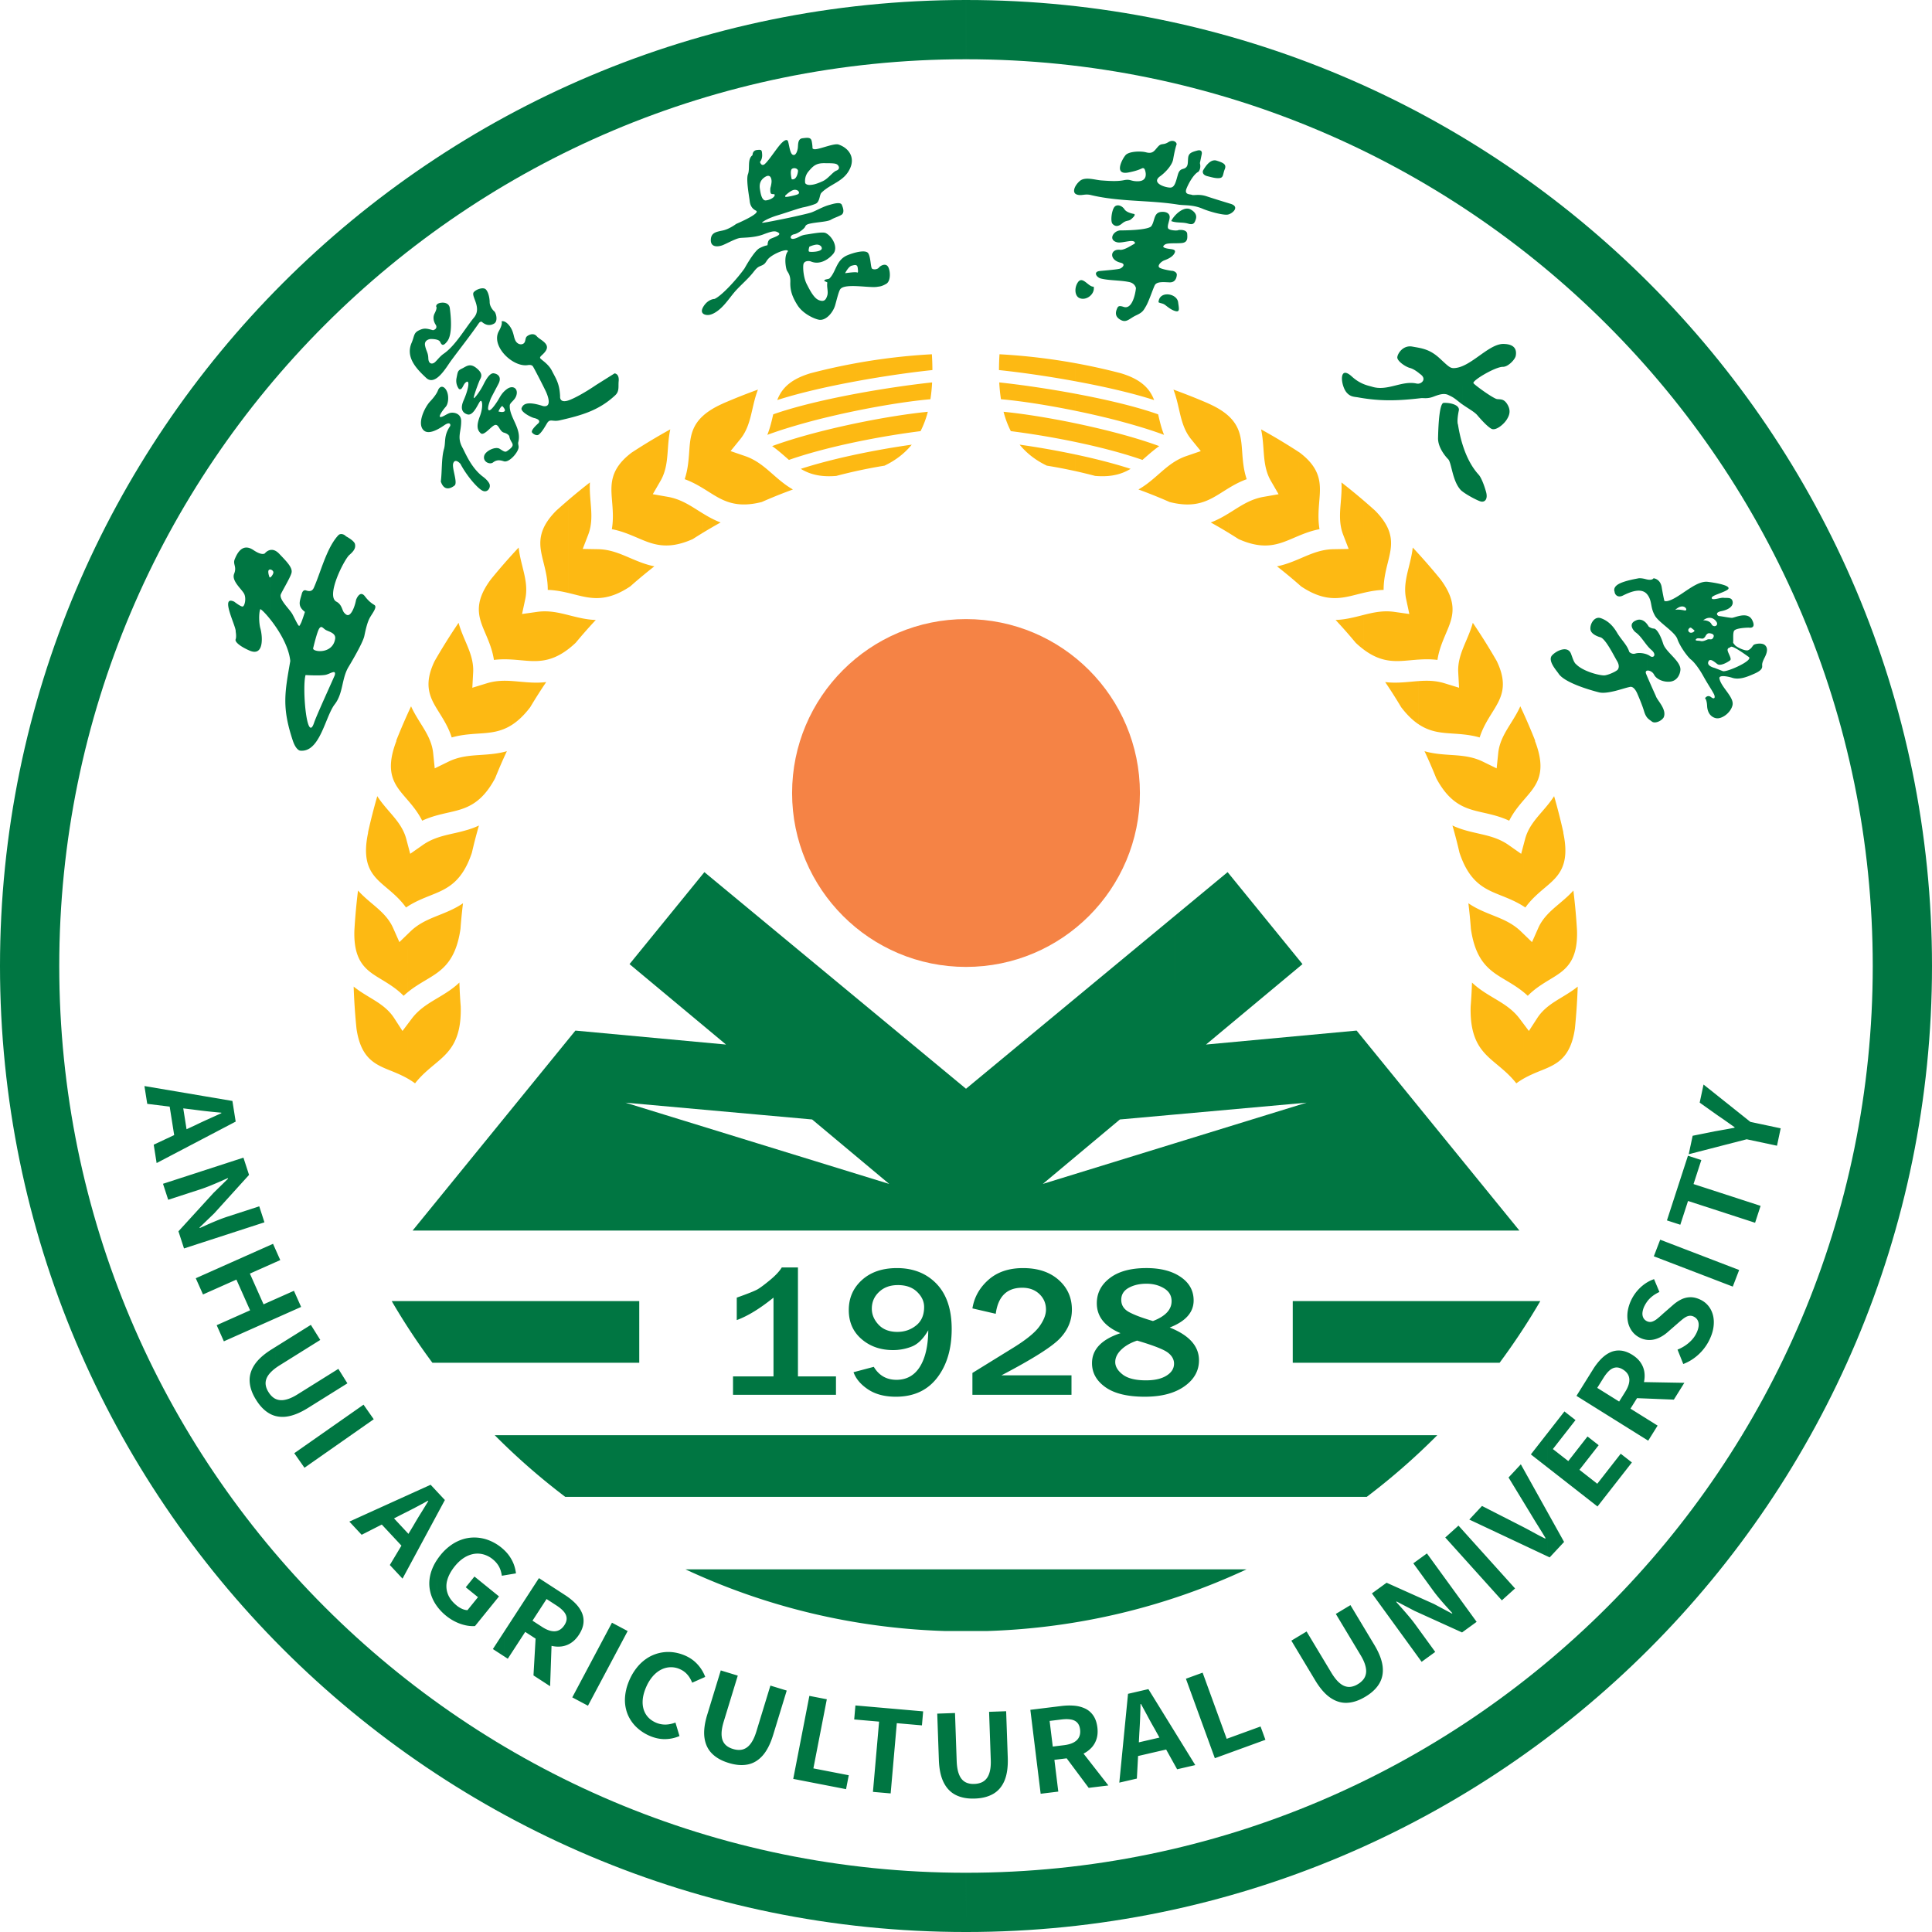
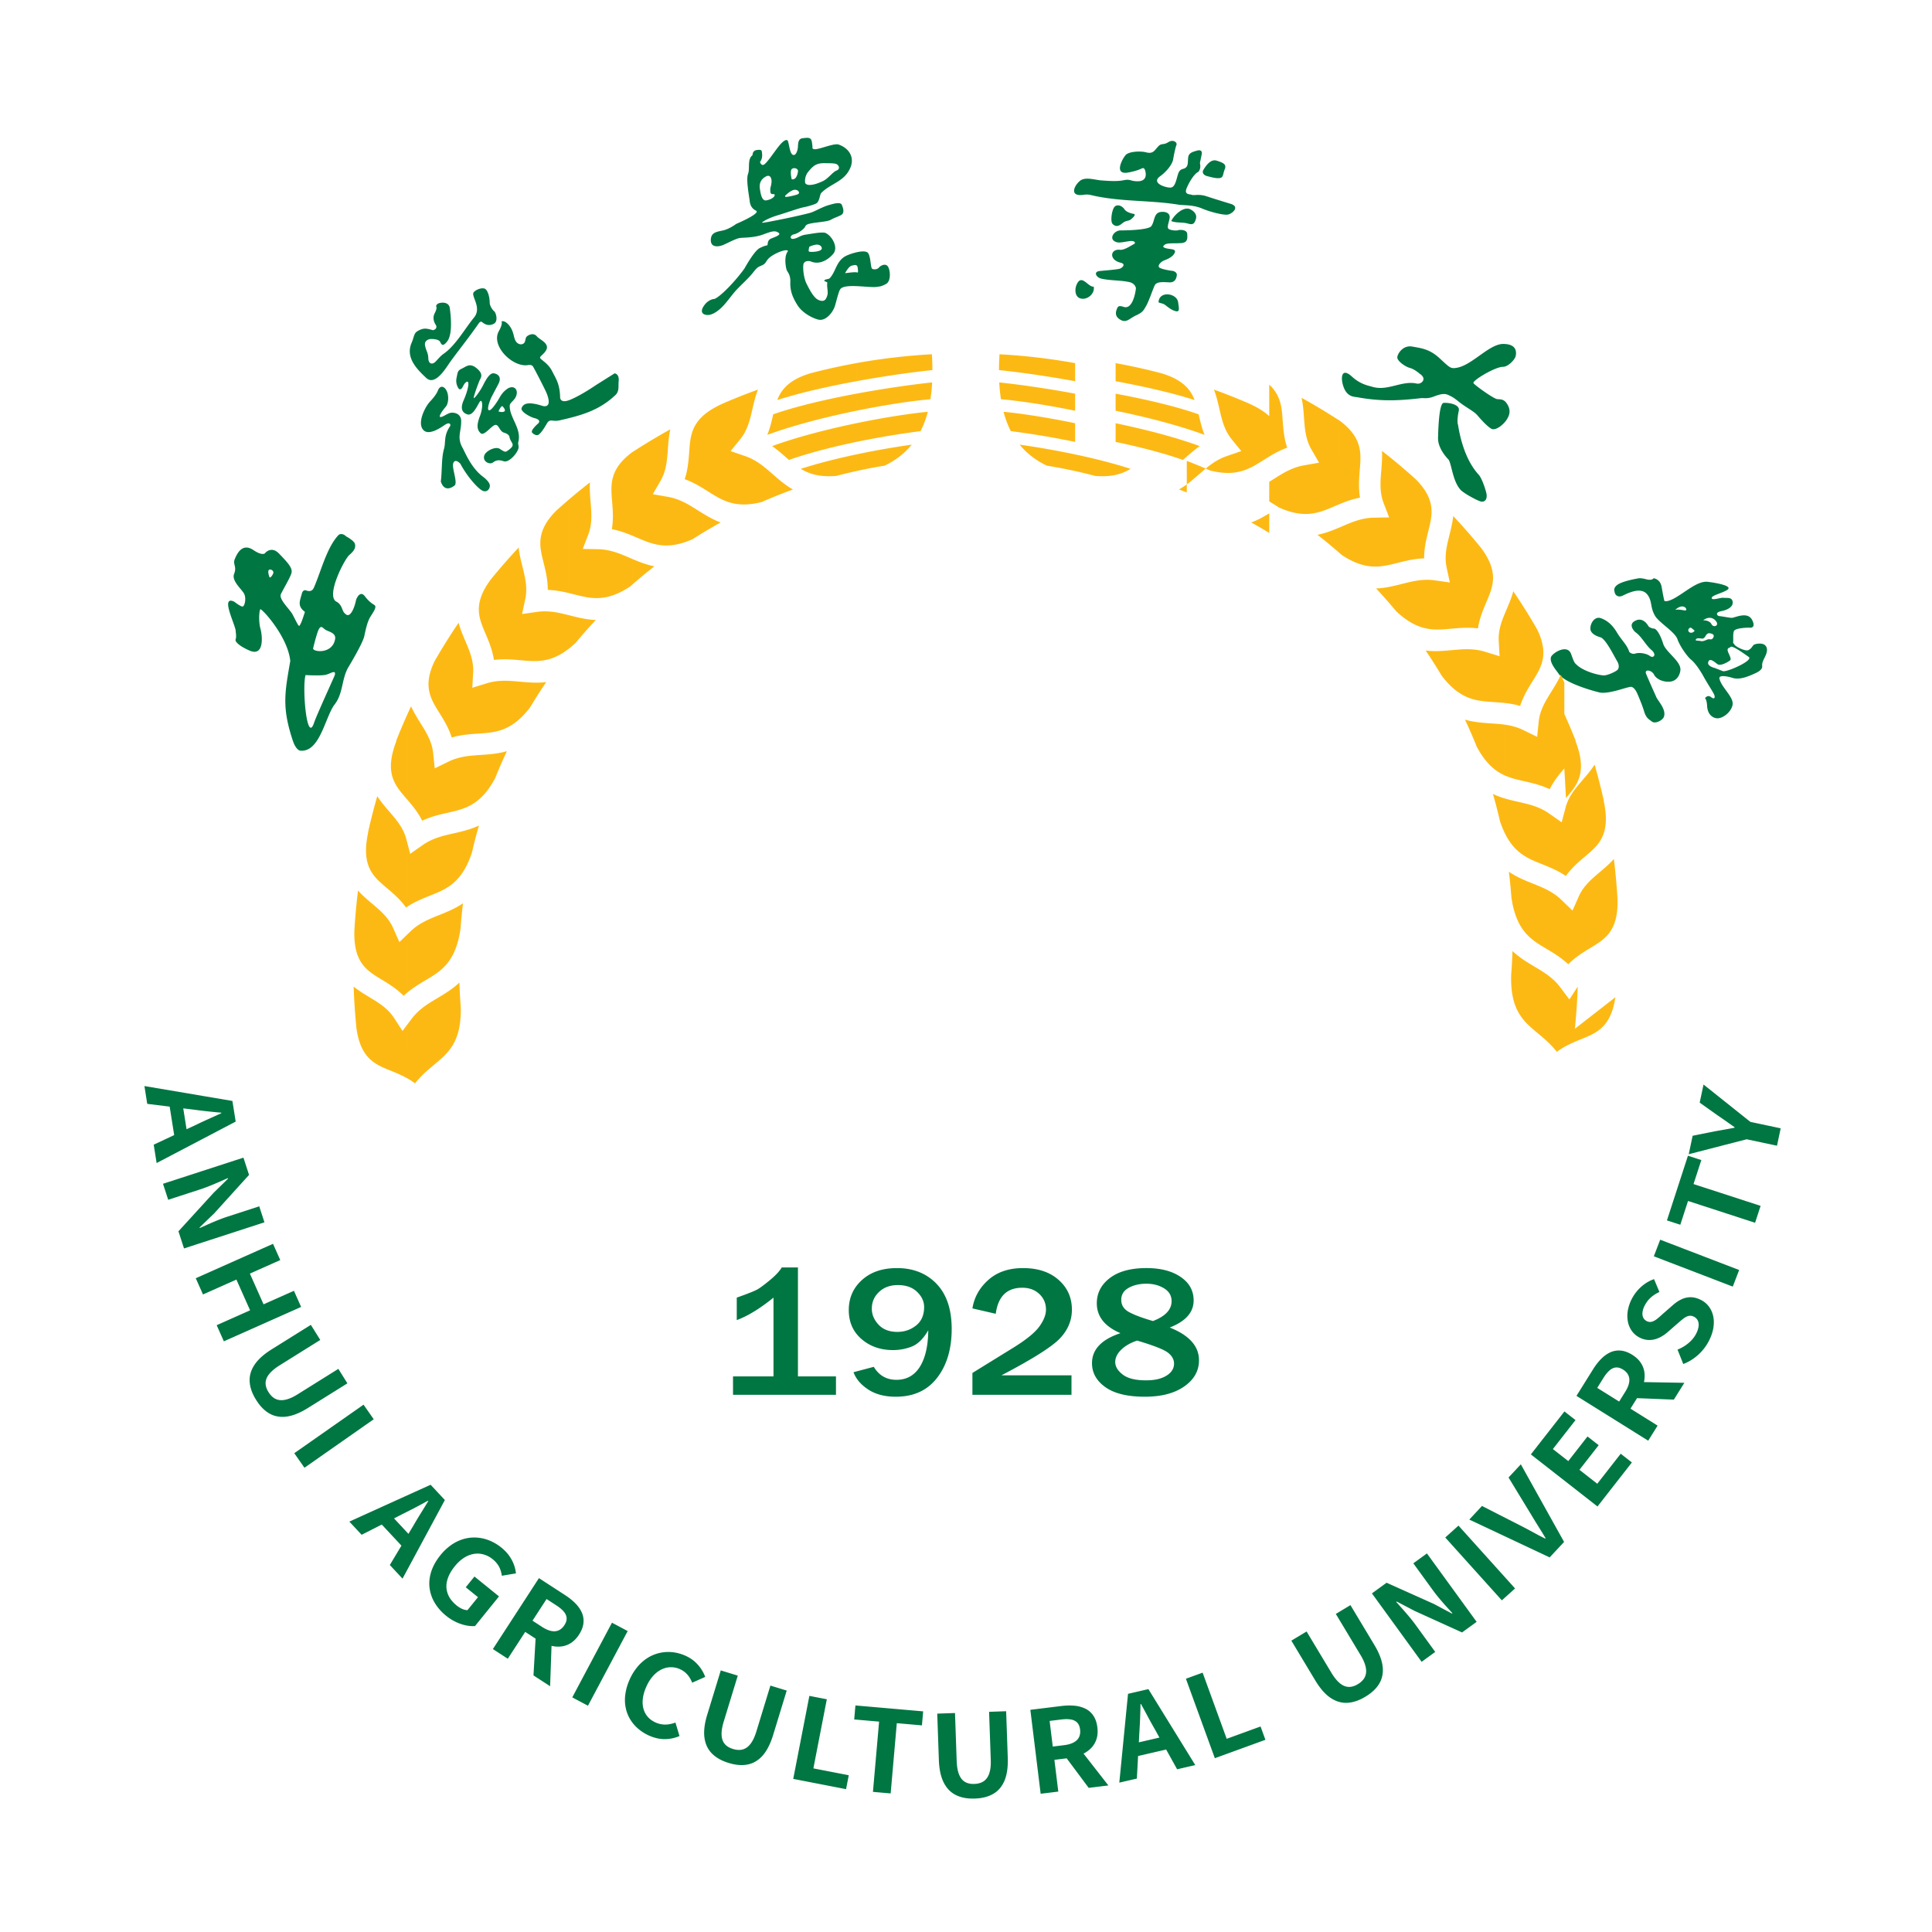
<svg xmlns="http://www.w3.org/2000/svg" viewBox="0 0 284.107 284.108">
-   <path fill="#007642" fill-rule="evenodd" d="M142.054 0c78.44 0 142.053 63.613 142.053 142.054s-63.613 142.054-142.053 142.054v-8.712c73.63 0 133.34-59.712 133.34-133.342S215.685 8.713 142.055 8.713zm0 284.108C63.611 284.108 0 220.494 0 142.054S63.612 0 142.053 0v8.713c-73.63 0-133.34 59.711-133.34 133.341s59.71 133.342 133.34 133.342z" />
-   <circle cx="142.054" cy="116.614" r="25.574" fill="#f58345" />
-   <path fill="#007642" fill-rule="evenodd" d="m199.493 151.55-22.147 2.054 14.19-11.828-11.012-13.526-7.785 6.447v29.2l19.392-1.746-19.392 5.975v12.828h50.69zm-26.755-16.853-30.684 25.408-30.685-25.408v29.2l8.056.724 11.336 9.48-19.392-5.975v12.828h61.37v-12.828l-19.392 5.975 11.336-9.48 8.056-.725zm-61.369 0-7.786-6.447-11.01 13.526 14.189 11.828-22.147-2.053-23.937 29.403h50.691v-12.828l-19.392-5.975 19.392 1.745zM226.508 191.326a98 98 0 0 1-5.985 9.07h-30.42v-9.07zm-132.503 9.07h-30.42a98 98 0 0 1-5.985-9.07h36.405zm117.35 10.656a98 98 0 0 1-10.376 9.07H83.129a98 98 0 0 1-10.376-9.07zm-28.05 19.727c-11.669 5.446-24.589 8.653-38.211 9.07h-6.08c-13.622-.417-26.543-3.624-38.21-9.07z" />
  <path fill="#007642" d="M168.585 205.391v-2.407q1.867-.011 2.954-.693c.742-.459 1.108-1.05 1.108-1.766q0-.928-.92-1.63-.73-.551-3.142-1.335v-3.59q.454.145.962.292c1.83-.703 2.739-1.675 2.739-2.919q0-1.222-1.113-1.894-1.12-.675-2.58-.675h-.008v-2.298q3.138 0 5.04 1.307 1.905 1.3 1.904 3.455.001 2.615-3.52 3.978 4.307 1.706 4.306 4.822c0 1.542-.717 2.822-2.15 3.831q-2.091 1.476-5.58 1.522m0-18.915v2.298q-1.514.002-2.608.606c-.726.404-1.093.99-1.093 1.761q0 1.2 1.187 1.827.924.492 2.514 1.001v3.591a54 54 0 0 0-1.367-.422q-1.452.483-2.334 1.336c-.588.569-.884 1.179-.884 1.821 0 .666.37 1.276 1.107 1.844q1.112.846 3.411.845h.067v2.407l-.225.002c-2.566 0-4.504-.473-5.814-1.41q-1.964-1.402-1.963-3.527 0-3.021 4.188-4.41c-2.319-.981-3.481-2.45-3.481-4.395q.001-2.258 1.923-3.716 1.915-1.46 5.365-1.46zm-36.536 18.912v-2.487q2.084-.093 3.224-1.918 1.2-1.925 1.231-5.363c-.712 1.234-1.518 2.032-2.403 2.386a7.4 7.4 0 0 1-2.052.494v-2.642q1.517-.023 2.665-.94c.787-.624 1.182-1.533 1.182-2.716 0-.813-.341-1.556-1.028-2.221q-1.025-.999-2.819-1.005v-2.499q3.507.053 5.681 2.32 2.219 2.32 2.22 6.635c0 2.927-.712 5.322-2.14 7.175q-2.062 2.676-5.76 2.782m25.517-3.143v2.863h-14.57v-3.211l6.057-3.74q2.818-1.748 3.792-3.097.97-1.35.969-2.478.002-1.361-.97-2.29c-.647-.614-1.487-.926-2.52-.926-2.26 0-3.555 1.28-3.897 3.831l-3.43-.793c.261-1.63 1.037-3.024 2.338-4.185q1.948-1.741 5.107-1.743c2.18 0 3.926.578 5.226 1.73q1.958 1.728 1.958 4.386.001 2.352-1.74 4.202-1.736 1.852-8.618 5.451zm-34.634 2.863h-15.14v-2.702h5.953V190.82c-1.977 1.6-3.777 2.707-5.403 3.303v-3.303q2.477-.876 3.1-1.244.621-.373 1.829-1.372 1.202-1.003 1.69-1.821h2.379v16.022h5.592zm9.117-18.63v2.498h-.02q-1.698 0-2.758 1.005-1.068.998-1.068 2.464 0 1.294.994 2.354.993 1.06 2.773 1.06l.08-.001v2.642a8 8 0 0 1-.718.033c-1.844 0-3.391-.537-4.642-1.62q-1.875-1.617-1.874-4.266c0-1.776.643-3.244 1.933-4.414q1.934-1.756 5.137-1.757zm0 16.423v2.488q-.147.004-.296.004c-1.662 0-3.031-.363-4.104-1.079q-1.617-1.074-2.136-2.528l2.981-.789q1.144 1.908 3.333 1.909.113 0 .222-.005M49.756 78.706c-1.23 1.307-2.027 3.529-2.746 5.509v8.123c.302-.353.505.077.911.306.432.242 1.495.447 1.365 1.29-.22 1.416-1.402 1.832-2.276 1.817v3.563c.463-.014.874-.051 1.067-.134.576-.175 1.367-.733 1.154.1-.036.135-1.319 2.933-2.22 5v3.96c.854-1.598 1.435-3.665 2.21-4.665 1.25-1.614 1-3.671 1.975-5.406 0 0 2.147-3.524 2.381-4.65s.456-2.05.822-2.703c.364-.648 1.102-1.532.669-1.839-.181-.126-.739-.4-1.408-1.288-.757-.995-1.297.515-1.297.515s-.185 1.08-.642 1.797c-.456.709-.793.458-1.11.103-.317-.347-.313-1.193-1.137-1.625-1.611-.835 1.17-6.246 1.9-6.87.766-.652.933-1.086.827-1.6-.112-.516-1.319-1.14-1.319-1.14-.314-.348-.846-.457-1.126-.163m-2.746 5.509c-.293.807-.573 1.574-.863 2.222-.224.498-.608.572-1.133.39-.522-.183-.647.546-.647.546-.306 1.103-.641 1.754.473 2.61 0 0-.445 1.401-.592 1.663-.145.258-.198.521-.366.308-.169-.206-.657-1.227-.884-1.635-.39-.712-1.862-2.045-1.733-2.828.044-.286 1.41-2.49 1.6-3.239.194-.747-.633-1.595-1.82-2.831-.459-.479-.875-.594-1.215-.556v2.9c.198.054.39.243.37.436-.017.192-.21.504-.37.645v6.34c1.183 1.511 2.64 3.86 2.856 6.015-.81 4.653-1.256 6.818.372 11.71.47 1.405 1.055 1.471 1.055 1.471 1.319.155 2.2-.837 2.897-2.142v-3.96c-.391.898-.711 1.658-.825 2.002-1.081 3.252-1.778-5.282-1.252-7.012 0 0 1.144.07 2.077.044V95.75c-.575-.009-1.017-.204-.96-.423 0 0 .565-2.415.898-2.908a1 1 0 0 1 .062-.082zm-7.18-3.35c-.538.06-.88.506-.88.506s-.375.4-1.676-.475c-1.69-1.143-2.458.61-2.762 1.353-.302.744.348 1.054-.083 2.128-.428 1.07 1.195 2.312 1.496 2.994.304.68.052 1.735-.22 1.817-.27.076-1.26-.707-1.26-.707-2.198-1.038.354 3.748.212 4.396 0 0 .141.763-.006 1.133-.155.374.66 1.057 2.034 1.656 2.184.959 1.923-2.14 1.602-3.263-.208-.744-.248-2.192-.022-2.802.045-.117.738.53 1.565 1.586v-6.341c-.083.073-.158.1-.194.036s-.32-.858-.1-1.062c.077-.073.186-.084.294-.055zM129.243 39.353c-.226.283-.774.318-.997.161-.228-.159-.184-1.653-.566-2.266-.302-.484-1.546-.24-2.456.058v1.771l.015-.004c.475-.123.832-.232.895.337.038.344.107.768-.113.654-.096-.05-.44-.036-.797-.003v2.006c1.347-.024 3.09.246 3.813.107.249-.048.545-.01 1.282-.432.742-.422.609-2.054.241-2.565-.371-.506-1.085-.113-1.317.176m-4.019-15.261c.063-.323.06-.63 0-.917zm0 13.214a8 8 0 0 0-.622.232c-1.652.704-1.62 2.353-2.587 3.372-.116.127-.328.111-.659.212-.072.024-.15.172-.15.172-.086.02.471.19.458.268-.12.652.18 1.334-.02 1.927-.19.595-.441.937-1.207.655a1.6 1.6 0 0 1-.555-.383v3.096c.294.11.534.17.67.177 1.07.055 1.993-1.237 2.249-2.106.193-.648.507-2.017.753-2.385.239-.35.888-.462 1.67-.476v-2.006c-.464.042-.95.115-.95.115s.48-.962.95-1.099zm-5.342 1.309V37.01c.453-.055.914-.187.962-.441.042-.224-.158-.524-.582-.59a1.2 1.2 0 0 0-.38.019v-1.711c.669-.093 1.316-.145 1.557-.007.91.438 1.898 2.11 1.076 3.065-.614.725-1.6 1.374-2.633 1.27m0-5.863c.898-.125 1.906-.202 2.307-.44.492-.29.927-.389 1.493-.688.57-.298.298-1.078.097-1.526-.21-.449-1.328-.103-1.706.006-.794.198-1.553.603-2.191.898zm0-2.764v-2.92c.32-.09.678-.231 1.104-.425.803-.365 1.463-1.346 2-1.55.536-.201.443-.602.182-.852-.26-.25-.789-.235-1.974-.245-.575-.004-.975.094-1.312.287v-2.338q.041 0 .088-.006c.831-.092 2.738-.899 3.35-.684.987.343 1.718 1.032 1.904 1.92v.917q-.052.27-.168.553c-.864 2.082-2.881 2.312-4.272 3.713-.259.27-.222 1.148-.695 1.519a.9.9 0 0 1-.207.111m0 13.773c-.506-.51-.925-1.356-1.248-1.982-.432-.838-.58-2.182-.5-2.847.088-.66.908-.57 1.1-.485q.326.136.648.168V37.01c-.422.05-.838.033-.91-.016-.154-.098.05-.72.05-.72s.452-.202.86-.276v-1.711c-.5.07-1.01.161-1.373.212-.83.118-1.04.438-1.687.596v9q.19.374.457.794c.643 1.01 1.818 1.672 2.603 1.968zm-3.06-9.318V31.85c1.012-.224 1.944-.444 2.347-.562.214-.063.453-.165.713-.286v1.75c-.195.027-.385.056-.562.09-1.002.187-.796.397-1.028.658-.22.253-.872.795-1.47.943m0-3.574c.573-.185 1.054-.332 1.348-.388.527-.1 1.323-.328 1.712-.493v-2.92a3.2 3.2 0 0 1-.797.13c-.53.015-.676-.27-.676-.27s-.197-.915.484-1.716c.346-.413.632-.724.989-.93v-2.336c-.336.013-.4-.138-.4-.138s.01-.418-.114-1.03c-.119-.617-.611-.539-1.359-.447-.747.089-.62 1.006-.693 1.484-.061.375-.225.863-.494.96v1.956c.297.004.539.203.528.41-.01.22-.135.94-.528 1.165v1.608l.045-.003c.58-.018.846.508.425.672a5 5 0 0 1-.47.142zm0 4.226-.05.012c-.689.155-.634-.527-.02-.648l.07-.016V31.85a100 100 0 0 1-2.22.465c-.715.14-1.336.264-1.785.345v1.605c.913-.317 1.25-.315 1.657-.046.482.32-.53.628-1.103.875-.574.246-.449.91-.522.965a.1.1 0 0 1-.032.014v2.184q.055-.077.125-.16c.652-.76 2.843-1.648 2.934-1.161-.648.748-.305 2.464-.192 2.765.109.303.572.668.536 1.747-.032.86.097 1.652.602 2.647zm-4.005-2.842V29.44c.567-.117 1.148-.473 1.1-.804-.026-.18-.485.02-.586-.249-.099-.268-.042-.757-.042-.757s.11-.328.164-.799c.043-.385-.066-1.107-.636-.954v-2.125c.73-.853 1.655-2.327 2.252-2.843 0 0 .663-.645.824-.091.17.561.275 1.748.686 1.94q.134.06.243.017v1.954a.7.7 0 0 0-.32.076c-.416.209-.08 1.55-.08 1.55.157.038.29.014.4-.05v1.608c-.573.059-1.364.872-1.364.872l.015.136c.012.103.782-.047 1.35-.197v2.144c-.74.238-1.632.54-2.47.793-.661.2-1.168.41-1.536.59m0 .407c-.514.092-.804.128-.754.067.049-.063.29-.246.754-.474V29.44a2 2 0 0 1-.186.03c-.62.068-.793-1.074-.887-1.69-.09-.616-.004-1.299.804-1.783q.15-.088.27-.12v-2.125q-.171.2-.325.347c-.526.477-.736-.282-.736-.282.415-.493.311-1.187.311-1.187-.039-.596-.1-.643-.769-.569-.672.075-.638.764-.638.764-.802.568-.347 1.948-.668 2.782-.304.79.167 3.198.253 3.97.086.78.476 1.181.912 1.393.814.388-2.83 1.925-2.917 1.97 0 0-.966.736-1.91.944-.943.211-1.797.276-1.803 1.435-.001 1.157 1.207.96 1.804.71.6-.25 1.907-.97 2.5-1.035.594-.066 2.117-.025 3.445-.533q.3-.114.54-.197zm0 3.413v2.184c-.214.3-.292.54-.715.743-.495.237-.66.176-1.3 1.007-.729.94-1.69 1.752-2.507 2.63-.871.943-1.523 2.05-2.515 2.881-.358.302-.892.672-1.43.78-.533.114-1.598-.088-.913-1.21.69-1.124 1.632-1.125 1.632-1.125 1.023-.432 3.263-2.865 4.415-4.49 0 0 1.415-2.59 2.233-2.992.725-.362.997-.374 1.1-.408M180.899 29.953s-1.25-.38-2.367-.732v2.034c.804.214 1.597.358 1.98.307.689-.092 1.931-1.184.387-1.61m-2.367-3.812v-2.56a.95.95 0 0 1 .375.043c.946.3 1.495.521 1.202 1.252-.3.729-.176 1.22-.729 1.306-.262.04-.554.014-.848-.04m0 3.08c-.4-.126-.782-.25-1.083-.35-1.141-.383-1.878-.096-2.16-.213-.28-.121-1.19.012-.802-.945.384-.957 1.138-2.166 1.722-2.438 0 0 .462-.391.24-1.29l.27-1.316s.182-.757-.673-.524c-.85.23-1.26.396-1.327 1.08-.065.69.017 1.144-.37 1.44a.9.9 0 0 1-.28.14v5.356c.76.041 1.665.078 2.698.5.456.2 1.114.42 1.765.593zm0-5.64v2.56c-.326-.06-.655-.153-.952-.224-.936-.225-.67-.84-.67-.84.326-.575.91-1.434 1.622-1.496m-4.463 12.101v-1.815c.263.072.49.223.513.515.044.602.054 1.122-.513 1.3m0-2.919v-1.991c.342-.125.685-.143.986.017.837.442.947 1 .787 1.47-.162.47-.285.878-1.119.628a3.6 3.6 0 0 0-.654-.124m0-7.959c-.313.103-.641.13-.862.892-.289.995-.452 1.879-1.104 1.889a2 2 0 0 1-.241-.014v2.327q.694.081 1.384.19c.251.041.526.058.823.073zm-2.207-.099c.33-.42.592-.878.66-1.302.156-.935.374-1.84.488-2.119.114-.274-.39-.838-1.148-.411zm2.207 6.067v1.991c-.623-.065-1.235-.02-1.835-.253.263-.587 1.047-1.45 1.835-1.738m0 3.095v1.815q-.119.038-.274.055c-.593.062-1.384.015-1.933.071v-2.136l.008.005c.375.236 1.246.251 1.358.18.067-.04.486-.087.841.01m-2.207 11.376V43.3c.658.08 1.302.506 1.385 1.15.12.913.295 1.488-.41 1.295-.364-.1-.696-.303-.975-.502m0-3.726v-1.764c.288.051.51.08.534.075.055-.01.695.146.658.6-.033.449-.234 1.126-1.066 1.094zm0-3.515v-1.417c.54.078 1.086.092.888.571-.153.373-.506.645-.888.846m0-5.338v-1.179c.088.111.14.25.145.412.004.215-.072.493-.145.767m0-5.093c-.873-.105-2.514-.757-1.259-1.654.374-.265.865-.71 1.259-1.212v-3.832l-.054.031c-.786.49-.979.081-1.496.635-.523.553-.732 1.14-1.762.864a3.6 3.6 0 0 0-.67-.102v2.48c.186-.084.232-.09.405.037.119.17.56 1.41-.405 1.75v3.009c1.331.082 2.66.167 3.982.321zm0 3.914v1.18c-.116.432-.225.855 0 1.007v2.136c-.236.024-.427.068-.54.146-.378.26-.38.428.232.574q.15.035.308.057v1.417a5 5 0 0 1-.614.27c-.557.202-1.15.86-.703 1.11.27.156.872.291 1.317.37v1.765c-.814-.035-1.782-.128-2.058.448-.29.607-.836 2.271-1.256 3.013-.25.44-.395.695-.668.922V33.707c.644-.088 1.19-.219 1.394-.412.574-.73.332-1.985 1.43-2.126.513-.063.943.049 1.158.316m0 11.815c-.72-.087-1.457.24-1.496 1.15.254.156.55.132.869.327.15.095.365.28.627.466zm-3.982-20.999c-.863-.06-1.977.08-2.356.504a3.5 3.5 0 0 0-.377.554v2.016c.19.053.448.055.79-.011 1.244-.242 1.707-.475 1.943-.583zm0 4.267a1.7 1.7 0 0 1-.5.085c-1.142.033-1.096-.367-2.129-.152l-.104.02v2.867c.91.077 1.822.132 2.733.189zm0 7.14V45.9c-.19.158-.441.302-.834.486-.826.388-1.258.942-1.899.795V45.1l.096.03c1.264.416 1.726-1.965 1.802-2.762 0 0-.112-.705-.987-.89a10 10 0 0 0-.911-.144v-2.17c.084-.122.11-.254 0-.365v-2.116c.57-.153 1.147-.549 1.643-.814.224-.117.121-.505-.623-.418-.359.043-.707.11-1.02.157v-1.729c.578-.005 1.766-.04 2.733-.172m-2.733-.953v-2.223q.12.11.208.246c.332.519 1.377.678 1.377.678.381.1-.182.62-.485.846-.332.222-.594.09-1.1.453m0-9.396c-.408.72-.78 1.798 0 2.016zm0 3.162c-1.012.188-2.316.071-3.196.01-.913-.063-2.384-.585-3.161.082-.776.67-1.183 1.705-.476 1.979.709.27 1.164-.134 2.088.088 1.57.378 3.155.575 4.745.708zm0 4.01v2.224a3 3 0 0 0-.152.118c-.607.508-1.046.425-1.39.05-.348-.372-.118-2.035.283-2.497.33-.378.885-.244 1.259.106m0 3.348v1.729c-.338.05-.635.077-.861.023-1.402-.337-.532-1.784.565-1.753.058.002.16.002.296.001m0 2.804v2.116c-.067-.068-.184-.128-.37-.172-1.778-.428-1.506-2.125.012-1.883q.178-.013.358-.061m0 2.48v2.171c-1.103-.127-2.245-.131-3.235-.37-.688-.165-1.186-1.011-.192-1.112.99-.099 2.688-.225 3.014-.363.137-.06.315-.185.413-.326m0 5.937v2.082a1.3 1.3 0 0 1-.319-.124c-.842-.439-.794-1.035-.631-1.506.174-.442.235-.67.95-.452m-6.65-3.57c-.529.788-.466 1.985.233 2.297 1.015.458 2.325-.593 2.101-1.67-.793.066-1.638-1.67-2.334-.628M217.238 61.053c.475.56 1.479 1.686 2.088 2.005.604.313 1.73-.58 2.208-1.301.475-.72.65-1.406.146-2.265-.51-.863-.998-.745-1.525-.803-.541-.066-3.281-2.045-3.476-2.341-.237-.364 3.22-2.424 4.342-2.407.736.016 1.779-1.07 1.874-1.62.244-1.338-.705-1.696-1.64-1.737-1.89-.172-4.088 2.377-6.21 3.255v5.629c.82.579 1.79 1.106 2.193 1.585m-2.193 11.21v-6.98c.504 1.657 1.257 3.26 2.37 4.494.388.395.838 1.562 1.116 2.566.291 1.065-.178 1.533-.752 1.409-.408-.087-1.973-.894-2.734-1.488m0-18.424c-.327.135-.65.23-.972.27-.79.098-.903-.064-2.373-1.423-1.476-1.36-2.651-1.474-4.017-1.72-1.368-.244-2.162 1.025-2.204 1.57-.044.546 1.172 1.393 1.857 1.574.687.177 1.463.87 1.463.87 1.128.747.196 1.574-.46 1.427-2.202-.502-4.293 1.177-6.582.46-.495-.154-1.678-.323-2.957-1.493-1.99-1.822-1.642 1.36-.767 2.357.554.644 1.128.608 1.675.703 3.329.598 5.895.508 9.3.11.302-.03.9.12 1.74-.196.844-.316 1.569-.579 2.232-.264.66.316.769.367 1.644 1.07q.2.159.421.314zm0 11.445v6.98a1.8 1.8 0 0 1-.371-.361c-1.12-1.363-1.23-3.911-1.72-4.382-.113-.108-1.534-1.577-1.483-3.136.016-.491.083-5.107.826-5.141 1.06-.047 2.402.334 2.227 1.13-.173.793-.265 1.72-.12 2.073.145.923.352 1.888.641 2.837M251.485 105.102v-2.674a1 1 0 0 1 .135.087c.532.419.662.016.398-.486a17 17 0 0 0-.533-.907V97.95c.282.19.659.272.659.272l1.215.474c.587.175 4.566-1.594 3.791-2.095-.37-.252-2.361-1.731-2.65-1.472-.211.2-.358.08-.443.36-.112.356.68 1.355.366 1.61-.312.254-1.415.899-1.872.562-.33-.243-.766-.639-1.066-.603v-3.045c.168.014.307.011.455-.25.23-.417-.118-.576-.455-.63v-1.6a.8.8 0 0 1 .185.237c.3.592 1.116.251.742-.33-.208-.325-.535-.558-.927-.587v-5.248c1.014.142 3.403.565 2.51 1.143-.75.488-2.343.81-2.284 1.207.064.399 1.305-.114 1.756-.047.454.067 1.175-.138 1.318.533.144.672-.543 1.21-1.642 1.427-1.1.218-.525.736-.334.729.19-.008 1.512.26 1.85.255.369.043 2.321-1.032 3.005.326.68 1.359-.51 1.118-.51 1.118s-1.957.021-2.17.502c-.18.397-.066 1.21-.122 1.691-.008.05.148.238.281.396.232.278 1.525.909 1.94.724.515-.229.629-.669.84-.799.214-.133 1.172-.326 1.612.055.44.384.396.986-.039 1.83-.433.851-.362 1.01-.359 1.282.005.269-.107.627-1.105 1.07-.89.395-2.232 1.012-3.362.606-.669-.202-2.018-.454-1.808.186.292 1.291 2.22 2.735 1.901 3.903-.302 1.138-1.59 2.016-2.387 1.874a1.5 1.5 0 0 1-.891-.514m0-19.497v5.248c-.309-.022-.659.08-1.025.363 0 0 .641-.025 1.025.316v1.601l-.111-.014c-.362-.039-.579.427-.579.427s-.108.228-.33.336-.812-.176-1.053.109c-.247.286.36.19.648.269.288.077.544-.008.965-.195.183-.081.33-.062.46-.052v3.045c-.118.014-.215.094-.276.275-.096.273.063.475.276.617v3.172c-.306-.5-.679-1.104-1.02-1.722-.578-1.046-1.274-1.966-1.747-2.362v-3.993a.6.6 0 0 0 .305-.111c.325-.22.074-.262-.243-.547a.4.4 0 0 0-.062-.046v-5.968c.83-.51 1.65-.893 2.38-.817.066.007.204.024.387.05m0 16.823v2.674c-.264-.316-.42-.756-.447-1.285-.05-.982-.311-1.136-.311-1.136s.298-.488.758-.253m-2.767-16.055v5.967c-.282-.17-.457.277-.457.277-.002.301.215.447.457.428v3.992l-.055-.045c-.333-.259-1.008-1.116-1.504-1.975v-5.343c.2.023.398.057.57.09.42.083.277-.506-.258-.579a.8.8 0 0 0-.312.021v-1.804c.509-.337 1.036-.708 1.559-1.03m-5.21 16.003s-.834-1.845-1.262-2.85v6.029c.209.243.437.367.676.555.443.346 1.412-.085 1.723-.61.52-1.16-.945-2.495-1.138-3.124m-1.262-3.762v-2.359c.146.06.279.132.388.214.522.383 1.033-.188.23-.877a5 5 0 0 1-.618-.639v-3.125q.105.14.208.32s.4.285.743.285c.352.001.915.75 1.386 2.245.395 1.248 2.64 2.555 2.526 3.86-.067.72-.517 1.577-1.478 1.695-.96.12-2.045-.327-2.393-1.02-.21-.422-.7-.647-.992-.6m4.913-11.212c-.655.435-1.28.812-1.832.956-.45.126-.582-.009-.582-.009s-.174-.733-.385-1.993c-.212-1.258-1.203-1.318-1.203-1.318s-.153.332-.911.184v2.21l.01.012c.736.97.386 1.803 1.079 3.036.504 1.011 2.944 2.397 3.333 3.5.107.317.283.677.491 1.037v-5.343c-.293-.034-.59-.043-.815.012 0 0 .386-.374.815-.48zm-4.913 12.125a18 18 0 0 1-.185-.447c-.113-.287-.006-.435.185-.466v-2.359c-.546-.225-1.285-.295-1.74-.154a.87.87 0 0 1-.921-.247c-.29-.993-1.168-1.76-1.799-2.83-.63-1.074-1.403-1.77-2.367-2.115-.966-.344-1.654.888-1.533 1.684.125.793 1.467 1.124 1.467 1.124.775.234 2.004 2.766 2.433 3.477.439.732.206 1.137.121 1.262-.247.31-1.531.866-2.034.865-.826-.012-3.113-.626-4.081-1.626-.34-.236-.527-.924-.767-1.553-.485-1.267-2.17-.452-2.79.235-.7.777.699 2.277.95 2.668.851 1.337 4.616 2.433 5.981 2.773.65.153 1.571-.027 2.339-.211.768-.188 1.571-.468 2.21-.599.636-.128 1.088 1.064 1.088 1.064s.643 1.448.96 2.503c.144.485.307.775.483.98zm0-7.699v3.125c-.572-.69-1.034-1.48-1.74-1.98-.168-.116-1.241-1.225.11-1.748 0 0 .835-.47 1.63.603m0-6.606v2.21c-.864-1.113-2.596-.348-3.596.149-.76.376-1.198-.144-1.22-.576 0 0-.307-.6.585-1.113.893-.51 2.804-.82 2.804-.82s.32-.142 1.242.108q.098.025.185.042M66.285 53.103c1.404-1.9 2.787-3.637 4.114-5.548.227-.337.442-.237.442-.237.56.5 1.185.638 1.818.266.63-.368.268-1.607.028-1.795-.236-.193-.676-.774-.678-1.342-.004-.565-.17-1.478-.56-1.883-.385-.405-1.488.004-1.8.43-.401.562 1.244 2.246.07 3.683-1.35 1.638-2.72 4.124-4.469 5.337-.575.399-.923.921-1.296 1.251-.376.332-.935.296-.968-.57-.03-.87-.299-1.002-.48-1.872-.177-.872.783-.97.783-.97s1.207-.057 1.438.427c.223.481.441.69 1.037-.083.805-1.029.546-3.646.383-4.88-.124-.944-1.199-.804-1.199-.804-.872.07-.812.562-.812.562s.231.128-.223 1.01c-.453.885.188 1.714.188 1.714.297.615-.428.76-.428.76-.98-.28-1.342-.345-2.105.038-.761.383-.609.807-1.043 1.825-.918 2.138.742 3.835 2.152 5.153 1.363 1.27 2.984-1.613 3.608-2.472M66.131 60.739c-.48.153-1.092.65-1.392.575s.447-1.092.79-1.472c.407-.446.484-1.484.235-2.172-.28-.78-.94-1.148-1.332-.333-.138.413-.514.995-1.192 1.711-.79.846-1.966 3.273-.932 4.235.715.678 2.115-.118 3.03-.751.907-.63.977.002.823.173-.943 1.404-.587 2.325-.868 3.305-.393 1.352-.275 3.342-.47 4.799.53 1.587 1.621.9 2.01.596.54-.388-.43-2.602-.18-3.283.293-.808 1.052.087 1.052.087.902 1.716 2.46 3.55 3.23 3.94.764.39 1.3-.478 1.024-1.034-.274-.553-.963-1.033-.963-1.033-1.717-1.294-2.577-3.506-2.99-4.253-.842-1.543-.173-2.296-.19-3.916-.01-1.198-1.204-1.326-1.685-1.174M90.375 54.907l-2.723 1.711s-2.134 1.48-3.79 2.164c-1.654.684-1.496-.49-1.496-.49-.081-1.932-.64-2.643-1.194-3.749-.553-1.11-1.69-1.67-1.75-1.914-.064-.243.58-.543.904-1.158.517-.989-.973-1.52-1.381-2.011-.45-.543-1.123-.266-1.443-.01-.322.257-.148.813-.522 1.072s-1.046.083-1.283-.678c-.177-.416-.19-1.223-.848-2.022-.66-.794-1.103-.553-1.103-.553s.253.28-.388 1.429c-1.219 2.19 2.075 5.365 4.28 4.989.536-.087.693.139.732.196.267.422 1.902 3.617 1.998 3.904.288.68.748 2.152-.513 1.926-2.475-.808-2.935-.203-3.141.267-.253.573 1.413 1.395 1.79 1.48 1.262.296.638.81.638.81s-1.141.985-.9 1.328c.206.284.704.512.966.322.478-.347.95-1.204 1.237-1.68.452-.734.791-.18 1.86-.427 3.202-.727 5.765-1.443 8.168-3.689.639-.592.428-1.287.505-2.063.11-1.131-.603-1.154-.603-1.154" />
  <path fill="#007642" d="M75.979 57.96c.163-.894-.617-1.35-1.438-.742a3.4 3.4 0 0 0-.765.759v1.782c.058-.037.112-.04.157.012.203.25.479.595.198.75a.7.7 0 0 1-.355.065v2.837c.095.09.205.163.339.2.658.183.78.524.78.524.171 1.127 1.154 1.144-.254 2.135-.278.2-.397.197-.865-.095v1.556q.147.034.31.09c.78.265 2.184-1.371 2.18-2.093.004-.242-.113-.485-.049-.722.528-2.038-1.345-3.633-1.253-5.395.024-.478.855-.768 1.015-1.663m-2.203.017c-.252.345-.409.687-.63 1.024-.377.581-1.053 1.547-1.302 1.293-.246-.254.23-1.405.289-1.584.054-.183.617-1.209 1.164-2.262.545-1.055-.134-1.47-.683-1.55-.554-.075-1.087.787-1.52 1.653-.429.865-1.157 1.868-1.388 1.995-.233.124.665-2.27.837-2.641.17-.367.6-.879-.424-1.732-1.014-.857-1.54-.28-2.182.024-.647.305-.61.458-.804 1.407-.19.951.363 1.597.363 1.597.484.232.558-.557.93-.907.708-.67.554.75-.241 2.562-.507 1.154-.27 1.819.531 2.077.805.263 1.425-1.195 1.81-1.82.388-.622.598.652.04 2.104-.558 1.453-.356 2.058.131 2.498.492.445 1.592-1.136 2.129-1.227.437-.074.575.577.95.935v-2.837c-.24-.009-.475-.084-.475-.084s.26-.605.475-.743zm0 8.21-.282-.181c-.614-.401-2.048.28-2.276.973-.29.91.797 1.401 1.283 1.027.405-.31.782-.378 1.275-.263z" />
-   <path fill="#fdb913" fill-rule="evenodd" d="M231.59 151.284a91 91 0 0 0 .419-6.203c-.742.604-1.565 1.103-2.405 1.612-1.284.778-2.622 1.59-3.55 3.025l-1.225 1.89-.744-.988v7.974c.848-.48 1.706-.832 2.547-1.175l.002.005c2.232-.912 4.31-1.763 4.956-6.14m-7.505-5.355v-8.549l1.202 1.162.916-2.068c.69-1.554 1.885-2.565 3.033-3.536.754-.638 1.493-1.264 2.135-1.982.24 1.951.423 3.922.536 5.91.133 4.67-1.825 5.858-3.934 7.135-1.118.678-2.268 1.376-3.31 2.434a12 12 0 0 0-.578-.506m0-12.627q.112.072.226.149c.864-1.21 1.89-2.078 2.887-2.921 1.94-1.64 3.739-3.162 2.683-8.09l.023-.005a90 90 0 0 0-1.367-5.357c-.525.826-1.167 1.57-1.823 2.331-.981 1.138-2.003 2.322-2.44 3.965l-.189.71zm0-15.67V104.99a89 89 0 0 1 1.67 3.937l-.039.014c1.812 4.698.273 6.482-1.386 8.406zm0 32.988-.613-.815c-1.053-1.4-2.4-2.203-3.713-2.987-1.156-.69-2.293-1.368-3.298-2.332a75 75 0 0 1-.197 3.534c-.137 5.174 1.8 6.792 3.829 8.483.988.824 1.995 1.663 2.888 2.806.365-.27.734-.505 1.104-.715zm0-45.63v12.641c-.775.903-1.551 1.851-2.152 3.056-1.32-.618-2.595-.909-3.847-1.193-.967-.22-1.918-.437-2.846-.868v-7.44c.929.127 1.87.35 2.82.814l2.027.99.232-2.25c.175-1.688 1.011-3.032 1.816-4.324.524-.842 1.038-1.668 1.43-2.551q.264.561.52 1.125m0 19.094v9.218c-1.13-.726-2.266-1.181-3.383-1.628-2.044-.82-4.013-1.609-5.462-4.714v-4.936c.71.216 1.428.38 2.154.545 1.489.339 3.016.686 4.453 1.694l1.846 1.294zm0 13.296v8.549c-.888-.73-1.805-1.276-2.708-1.815-2.232-1.332-4.365-2.606-5.077-7.52a75 75 0 0 0-.37-3.766c1.137.786 2.357 1.275 3.598 1.773 1.418.567 2.871 1.15 4.137 2.374zm-8.845-29.376c.761.082 1.54.21 2.35.442.45-1.427 1.167-2.578 1.864-3.698 1.246-2 2.414-3.878.647-7.537a90 90 0 0 0-3.52-5.628c-.252.937-.634 1.835-1.023 2.75q-.161.376-.318.758zm0-12.913v12.913c-.553-.06-1.096-.097-1.635-.133-1.655-.11-3.265-.218-4.957-1.337v-6.383c1.202-.084 2.44-.081 3.752.32l2.16.663-.122-2.25c-.075-1.398.327-2.626.802-3.793m0 16.096v7.44c-1.406-.654-2.76-1.798-4.038-4.193a74 74 0 0 0-1.724-3.97c1.307.382 2.6.468 3.917.557.61.04 1.224.081 1.845.166m0 10.837v4.936c-.218-.469-.425-.99-.619-1.572a73 73 0 0 0-1.035-3.995c.545.26 1.097.462 1.654.631m-6.592-25.031c.872-.057 1.772-.07 2.735.05.224-1.48.755-2.729 1.272-3.944.955-2.244 1.847-4.339-.835-7.92a91 91 0 0 0-3.172-3.685zm0-15.499v15.498c-.436.028-.864.067-1.29.106-2.158.195-4.236.383-6.875-1.62v-5.042c1.416-.356 2.876-.693 4.532-.46l2.232.315-.472-2.204c-.357-1.67.025-3.206.393-4.685.242-.968.478-1.917.579-2.885q.454.486.9.977m0 18.657v6.383c-.842-.556-1.705-1.362-2.604-2.543a74 74 0 0 0-2.35-3.693c1.347.172 2.636.056 3.948-.063q.5-.047 1.006-.084m-8.165-12.966c.936-.22 1.908-.404 2.985-.44-.01-1.496.317-2.813.637-4.096.582-2.337 1.127-4.525-1.887-7.556a90 90 0 0 0-1.735-1.524zm0-13.616v13.616q-.494.118-.978.242c-2.363.597-4.63 1.168-8.168-1.193l-.392-.345v-3.654l.522-.223c1.408-.603 2.852-1.221 4.6-1.25l2.258-.039-.812-2.104c-.61-1.58-.48-3.171-.353-4.706.082-1.004.163-1.988.106-2.97a91 91 0 0 1 3.217 2.626m0 16.867v5.042a14 14 0 0 1-1.124-.957 75 75 0 0 0-2.954-3.353c1.35-.042 2.596-.357 3.865-.678zm-9.538-11.629c.955-.398 1.95-.77 3.095-.99-.249-1.477-.137-2.831-.03-4.151.197-2.385.38-4.63-2.872-7.101l-.193-.127zm0-12.369v12.37q-.36.149-.713.301c-2.206.945-4.323 1.85-8.092.166q-.72-.462-1.45-.908v-2.88q.38-.233.76-.473c1.287-.81 2.608-1.642 4.346-1.947l2.225-.391-1.132-1.956c-.852-1.47-.968-3.052-1.079-4.578-.074-1.023-.146-2.025-.363-3.002a90 90 0 0 1 5.498 3.298m0 15.797v3.654a75 75 0 0 0-3.158-2.608c1.121-.219 2.14-.616 3.158-1.046m-10.255-10.46c.805-.487 1.656-.95 2.641-1.308-.475-1.421-.574-2.78-.67-4.103-.133-1.831-.26-3.577-1.971-5.166zm0-10.577v10.577a58 58 0 0 0-.92.571c-1.997 1.257-3.915 2.463-7.775 1.477a74 74 0 0 0-3.428-1.411V71.23c.661-.484 1.272-1.019 1.89-1.56 1.144-1 2.319-2.027 3.99-2.601l2.136-.734-1.426-1.755c-1.072-1.318-1.43-2.87-1.775-4.365-.23-1.003-.458-1.987-.825-2.923q2.613.944 5.148 2.042l-.003.005c1.331.59 2.29 1.211 2.988 1.858m0 14.29v2.88a75 75 0 0 0-2.642-1.537c.953-.352 1.805-.83 2.642-1.343m-12.123-8.35c.6-.523 1.212-1.048 1.901-1.534a53 53 0 0 0-1.901-.659zm0-4.082c.917.29 1.792.588 2.611.892-.406-1.016-.64-2.026-.868-3.017a44 44 0 0 0-1.743-.574zm0-4.581q.593.175 1.154.357c-.257-.665-.61-1.295-1.154-1.873zm0-1.516v1.516c-2.201-.654-4.7-1.255-7.271-1.79-1.058-.22-2.128-.428-3.196-.625v-2.658a89 89 0 0 1 6.719 1.485c1.82.545 2.976 1.255 3.748 2.072m0 3.398c-2.263-.696-4.904-1.34-7.638-1.907-.937-.195-1.884-.381-2.83-.557V60.4c1.35.276 2.712.577 4.055.898a94 94 0 0 1 6.413 1.757zm0 4.588v2.194l-.185.161-.38.332c-2.564-.895-5.56-1.696-8.638-2.375q-.63-.139-1.264-.27v-2.749c1.211.252 2.432.524 3.638.812 2.405.575 4.748 1.216 6.829 1.895m0 6.286v1.18q-.575-.22-1.155-.43c.407-.23.788-.483 1.155-.75M158.1 69.27a74 74 0 0 1 2.94.714c2.398.205 3.96-.278 5.219-1.039-2.224-.717-4.722-1.367-7.284-1.932q-.436-.096-.875-.189zm0-15.87v2.66c-4.067-.748-8.094-1.315-11.198-1.64q.005-1.137.077-2.324a90 90 0 0 1 11.12 1.305m0 4.492V60.4c-4.057-.83-7.988-1.436-10.905-1.692a24 24 0 0 1-.25-2.473c3.11.332 7.12.906 11.155 1.657m0 4.345v2.748a123 123 0 0 0-9.454-1.585 14 14 0 0 1-1.069-2.846c2.88.282 6.654.88 10.523 1.683m0 4.587v2.447a74 74 0 0 0-4.158-.795c-1.671-.8-2.985-1.842-4-3.087 2.586.363 5.393.85 8.158 1.435M125.917 69.272v-2.447a122 122 0 0 1 8.158-1.435c-1.016 1.245-2.33 2.287-4 3.087a74 74 0 0 0-4.158.795m0-4.286v-2.748c3.869-.803 7.642-1.401 10.522-1.683a14 14 0 0 1-1.069 2.846c-2.919.369-6.207.909-9.453 1.585m0-4.585v-2.508c4.035-.751 8.045-1.325 11.154-1.657a24 24 0 0 1-.25 2.473c-2.916.256-6.848.862-10.904 1.692m0-4.34V53.4a90 90 0 0 1 11.12-1.305q.073 1.187.077 2.325c-3.103.324-7.13.892-11.197 1.64m0-2.66v2.66c-1.068.196-2.14.405-3.196.624-2.571.534-5.07 1.136-7.271 1.79v-1.516c.771-.817 1.928-1.527 3.748-2.072a89 89 0 0 1 6.719-1.485m0 4.492c-.946.176-1.893.362-2.83.557-2.733.568-5.375 1.211-7.637 1.907v2.7a94 94 0 0 1 6.413-1.758 127 127 0 0 1 4.054-.898zm0 4.345v2.748q-.634.132-1.264.271c-3.078.679-6.075 1.48-8.638 2.375l-.38-.332-.185-.161v-2.194c2.08-.679 4.423-1.32 6.829-1.895 1.206-.288 2.426-.56 3.638-.812m0 4.587q-.44.093-.876.19c-2.561.564-5.06 1.214-7.283 1.931 1.258.761 2.82 1.244 5.22 1.039a74 74 0 0 1 2.939-.713zm-10.467 5.587V71.23q.547.403 1.154.75-.58.21-1.154.43m0-15.453v1.516q-.593.175-1.154.357c.257-.665.609-1.296 1.154-1.873m0 3.398v2.7c-.918.29-1.793.588-2.612.891.407-1.016.64-2.026.868-3.017q.826-.292 1.744-.574m0 4.588v2.194c-.6-.524-1.213-1.049-1.902-1.535.603-.223 1.24-.443 1.902-.659m0 6.286c-.662-.484-1.273-1.019-1.89-1.56-1.144-1-2.32-2.027-3.99-2.601l-2.136-.734 1.426-1.755c1.071-1.318 1.43-2.87 1.774-4.365.231-1.003.459-1.987.825-2.923a90 90 0 0 0-5.147 2.042l.002.005c-1.33.59-2.29 1.211-2.987 1.858v10.577q.465.283.92.571c1.996 1.257 3.915 2.463 7.774 1.477a74 74 0 0 1 3.429-1.411zm-12.123 7.136v-2.88c.837.514 1.689.992 2.641 1.344a75 75 0 0 0-2.641 1.536m0-17.169v10.577c-.806-.487-1.656-.95-2.641-1.308.474-1.421.574-2.78.67-4.103.132-1.831.26-3.577 1.97-5.166m0 14.29a72 72 0 0 1-.76-.474c-1.288-.81-2.609-1.642-4.346-1.947l-2.226-.391 1.133-1.956c.852-1.47.968-3.052 1.078-4.578.074-1.023.147-2.025.363-3.002a90 90 0 0 0-5.497 3.298v12.37q.359.149.712.301c2.206.945 4.324 1.85 8.093.166q.72-.462 1.45-.908zm-10.255 10.4v-3.654c1.017.43 2.037.828 3.158 1.047a75 75 0 0 0-3.158 2.608m0-19.45v12.37c-.955-.399-1.95-.77-3.096-.992.25-1.477.138-2.83.03-4.15-.196-2.385-.38-4.63 2.872-7.101zm0 15.796-.523-.222c-1.408-.603-2.852-1.221-4.6-1.25l-2.257-.039.812-2.104c.609-1.58.479-3.171.353-4.706-.083-1.004-.163-1.988-.107-2.97a91 91 0 0 0-3.216 2.626v13.616q.493.118.978.242c2.363.597 4.629 1.168 8.168-1.193l.392-.345zM83.534 95.48v-5.042l.212.053c1.27.32 2.516.636 3.866.678a75 75 0 0 0-2.954 3.353q-.58.546-1.124.958m0-21.91v13.616c-.936-.22-1.908-.404-2.985-.44.01-1.496-.318-2.813-.637-4.096-.582-2.337-1.128-4.525 1.886-7.556a90 90 0 0 1 1.736-1.524m0 16.867c-1.417-.356-2.876-.693-4.532-.46l-2.233.315.473-2.204c.357-1.67-.026-3.206-.394-4.685-.241-.968-.477-1.917-.578-2.885q-.454.486-.901.977v15.498c.435.028.864.067 1.29.106 2.157.195 4.236.383 6.875-1.62zm-8.165 16.098v-6.383c.338.023.673.054 1.006.084 1.312.12 2.6.235 3.948.063a75 75 0 0 0-2.35 3.693c-.9 1.181-1.762 1.987-2.604 2.543m0-25.04v15.498c-.872-.056-1.772-.068-2.736.05-.223-1.48-.754-2.728-1.271-3.943-.956-2.244-1.847-4.339.835-7.92a90 90 0 0 1 3.172-3.685m0 18.657c-1.203-.084-2.44-.081-3.753.32l-2.159.663.122-2.25c.075-1.398-.328-2.627-.803-3.794v12.914c.553-.06 1.097-.097 1.636-.133 1.655-.11 3.264-.218 4.957-1.337zm-6.593 26.81v-4.937c.558-.17 1.11-.371 1.654-.631a73 73 0 0 0-1.035 3.995 15 15 0 0 1-.619 1.572m0-8.335v-7.44c.62-.084 1.236-.125 1.845-.165 1.317-.089 2.61-.175 3.917-.558a74 74 0 0 0-1.723 3.97c-1.279 2.396-2.633 3.54-4.039 4.193m-8.844 31.994.613-.815c1.053-1.4 2.4-2.203 3.713-2.987 1.156-.69 2.292-1.368 3.298-2.332q.056 1.777.197 3.534c.136 5.174-1.8 6.792-3.83 8.483-.988.824-1.994 1.663-2.888 2.806a11 11 0 0 0-1.104-.715zm8.844-55.53v12.914c-.76.082-1.54.21-2.35.442-.45-1.427-1.167-2.578-1.864-3.698-1.246-2-2.413-3.878-.647-7.537a90 90 0 0 1 3.521-5.628c.251.937.633 1.835 1.023 2.75q.16.376.317.757m0 16.097c-.928.126-1.869.35-2.819.813l-2.027.99-.233-2.25c-.174-1.688-1.01-3.032-1.815-4.324-.524-.842-1.039-1.668-1.432-2.551q-.263.56-.519 1.126v12.64c.775.902 1.552 1.852 2.152 3.056 1.321-.618 2.595-.908 3.848-1.193.967-.22 1.917-.437 2.845-.867zm0 10.837v4.936c-1.449 3.106-3.417 3.895-5.461 4.714-1.117.447-2.253.902-3.383 1.628v-9.218l.391 1.473 1.847-1.294c1.437-1.008 2.964-1.355 4.453-1.694a31 31 0 0 0 2.153-.545m-8.844 23.905c.888-.73 1.805-1.276 2.708-1.815 2.232-1.332 4.365-2.606 5.076-7.52q.139-1.897.371-3.766c-1.137.786-2.357 1.275-3.599 1.773-1.417.567-2.87 1.15-4.137 2.374l-.42.405zm-7.506 5.355a91 91 0 0 1-.419-6.203c.743.604 1.565 1.103 2.405 1.612 1.284.778 2.622 1.59 3.552 3.025l1.223 1.89.744-.988v7.974c-.847-.481-1.705-.832-2.546-1.175l-.003.005c-2.232-.912-4.309-1.763-4.956-6.14m7.505-46.293v12.64l-.244-.284c-1.66-1.924-3.198-3.708-1.387-8.406l-.038-.014a89 89 0 0 1 1.67-3.936m0 19.093-.188-.71c-.437-1.643-1.46-2.827-2.44-3.965-.656-.76-1.298-1.505-1.824-2.33a89 89 0 0 0-1.367 5.356l.023.005c-1.055 4.928.743 6.45 2.684 8.09.997.843 2.023 1.71 2.887 2.92q.113-.076.225-.148zm0 13.296-1.201 1.162-.917-2.068c-.69-1.554-1.884-2.565-3.032-3.536-.755-.638-1.494-1.264-2.135-1.982a91 91 0 0 0-.536 5.91c-.134 4.67 1.825 5.858 3.933 7.135 1.119.678 2.268 1.376 3.31 2.434q.287-.268.579-.506z" />
+   <path fill="#fdb913" fill-rule="evenodd" d="M231.59 151.284a91 91 0 0 0 .419-6.203l-1.225 1.89-.744-.988v7.974c.848-.48 1.706-.832 2.547-1.175l.002.005c2.232-.912 4.31-1.763 4.956-6.14m-7.505-5.355v-8.549l1.202 1.162.916-2.068c.69-1.554 1.885-2.565 3.033-3.536.754-.638 1.493-1.264 2.135-1.982.24 1.951.423 3.922.536 5.91.133 4.67-1.825 5.858-3.934 7.135-1.118.678-2.268 1.376-3.31 2.434a12 12 0 0 0-.578-.506m0-12.627q.112.072.226.149c.864-1.21 1.89-2.078 2.887-2.921 1.94-1.64 3.739-3.162 2.683-8.09l.023-.005a90 90 0 0 0-1.367-5.357c-.525.826-1.167 1.57-1.823 2.331-.981 1.138-2.003 2.322-2.44 3.965l-.189.71zm0-15.67V104.99a89 89 0 0 1 1.67 3.937l-.039.014c1.812 4.698.273 6.482-1.386 8.406zm0 32.988-.613-.815c-1.053-1.4-2.4-2.203-3.713-2.987-1.156-.69-2.293-1.368-3.298-2.332a75 75 0 0 1-.197 3.534c-.137 5.174 1.8 6.792 3.829 8.483.988.824 1.995 1.663 2.888 2.806.365-.27.734-.505 1.104-.715zm0-45.63v12.641c-.775.903-1.551 1.851-2.152 3.056-1.32-.618-2.595-.909-3.847-1.193-.967-.22-1.918-.437-2.846-.868v-7.44c.929.127 1.87.35 2.82.814l2.027.99.232-2.25c.175-1.688 1.011-3.032 1.816-4.324.524-.842 1.038-1.668 1.43-2.551q.264.561.52 1.125m0 19.094v9.218c-1.13-.726-2.266-1.181-3.383-1.628-2.044-.82-4.013-1.609-5.462-4.714v-4.936c.71.216 1.428.38 2.154.545 1.489.339 3.016.686 4.453 1.694l1.846 1.294zm0 13.296v8.549c-.888-.73-1.805-1.276-2.708-1.815-2.232-1.332-4.365-2.606-5.077-7.52a75 75 0 0 0-.37-3.766c1.137.786 2.357 1.275 3.598 1.773 1.418.567 2.871 1.15 4.137 2.374zm-8.845-29.376c.761.082 1.54.21 2.35.442.45-1.427 1.167-2.578 1.864-3.698 1.246-2 2.414-3.878.647-7.537a90 90 0 0 0-3.52-5.628c-.252.937-.634 1.835-1.023 2.75q-.161.376-.318.758zm0-12.913v12.913c-.553-.06-1.096-.097-1.635-.133-1.655-.11-3.265-.218-4.957-1.337v-6.383c1.202-.084 2.44-.081 3.752.32l2.16.663-.122-2.25c-.075-1.398.327-2.626.802-3.793m0 16.096v7.44c-1.406-.654-2.76-1.798-4.038-4.193a74 74 0 0 0-1.724-3.97c1.307.382 2.6.468 3.917.557.61.04 1.224.081 1.845.166m0 10.837v4.936c-.218-.469-.425-.99-.619-1.572a73 73 0 0 0-1.035-3.995c.545.26 1.097.462 1.654.631m-6.592-25.031c.872-.057 1.772-.07 2.735.05.224-1.48.755-2.729 1.272-3.944.955-2.244 1.847-4.339-.835-7.92a91 91 0 0 0-3.172-3.685zm0-15.499v15.498c-.436.028-.864.067-1.29.106-2.158.195-4.236.383-6.875-1.62v-5.042c1.416-.356 2.876-.693 4.532-.46l2.232.315-.472-2.204c-.357-1.67.025-3.206.393-4.685.242-.968.478-1.917.579-2.885q.454.486.9.977m0 18.657v6.383c-.842-.556-1.705-1.362-2.604-2.543a74 74 0 0 0-2.35-3.693c1.347.172 2.636.056 3.948-.063q.5-.047 1.006-.084m-8.165-12.966c.936-.22 1.908-.404 2.985-.44-.01-1.496.317-2.813.637-4.096.582-2.337 1.127-4.525-1.887-7.556a90 90 0 0 0-1.735-1.524zm0-13.616v13.616q-.494.118-.978.242c-2.363.597-4.63 1.168-8.168-1.193l-.392-.345v-3.654l.522-.223c1.408-.603 2.852-1.221 4.6-1.25l2.258-.039-.812-2.104c-.61-1.58-.48-3.171-.353-4.706.082-1.004.163-1.988.106-2.97a91 91 0 0 1 3.217 2.626m0 16.867v5.042a14 14 0 0 1-1.124-.957 75 75 0 0 0-2.954-3.353c1.35-.042 2.596-.357 3.865-.678zm-9.538-11.629c.955-.398 1.95-.77 3.095-.99-.249-1.477-.137-2.831-.03-4.151.197-2.385.38-4.63-2.872-7.101l-.193-.127zm0-12.369v12.37q-.36.149-.713.301c-2.206.945-4.323 1.85-8.092.166q-.72-.462-1.45-.908v-2.88q.38-.233.76-.473c1.287-.81 2.608-1.642 4.346-1.947l2.225-.391-1.132-1.956c-.852-1.47-.968-3.052-1.079-4.578-.074-1.023-.146-2.025-.363-3.002a90 90 0 0 1 5.498 3.298m0 15.797v3.654a75 75 0 0 0-3.158-2.608c1.121-.219 2.14-.616 3.158-1.046m-10.255-10.46c.805-.487 1.656-.95 2.641-1.308-.475-1.421-.574-2.78-.67-4.103-.133-1.831-.26-3.577-1.971-5.166zm0-10.577v10.577a58 58 0 0 0-.92.571c-1.997 1.257-3.915 2.463-7.775 1.477a74 74 0 0 0-3.428-1.411V71.23c.661-.484 1.272-1.019 1.89-1.56 1.144-1 2.319-2.027 3.99-2.601l2.136-.734-1.426-1.755c-1.072-1.318-1.43-2.87-1.775-4.365-.23-1.003-.458-1.987-.825-2.923q2.613.944 5.148 2.042l-.003.005c1.331.59 2.29 1.211 2.988 1.858m0 14.29v2.88a75 75 0 0 0-2.642-1.537c.953-.352 1.805-.83 2.642-1.343m-12.123-8.35c.6-.523 1.212-1.048 1.901-1.534a53 53 0 0 0-1.901-.659zm0-4.082c.917.29 1.792.588 2.611.892-.406-1.016-.64-2.026-.868-3.017a44 44 0 0 0-1.743-.574zm0-4.581q.593.175 1.154.357c-.257-.665-.61-1.295-1.154-1.873zm0-1.516v1.516c-2.201-.654-4.7-1.255-7.271-1.79-1.058-.22-2.128-.428-3.196-.625v-2.658a89 89 0 0 1 6.719 1.485c1.82.545 2.976 1.255 3.748 2.072m0 3.398c-2.263-.696-4.904-1.34-7.638-1.907-.937-.195-1.884-.381-2.83-.557V60.4c1.35.276 2.712.577 4.055.898a94 94 0 0 1 6.413 1.757zm0 4.588v2.194l-.185.161-.38.332c-2.564-.895-5.56-1.696-8.638-2.375q-.63-.139-1.264-.27v-2.749c1.211.252 2.432.524 3.638.812 2.405.575 4.748 1.216 6.829 1.895m0 6.286v1.18q-.575-.22-1.155-.43c.407-.23.788-.483 1.155-.75M158.1 69.27a74 74 0 0 1 2.94.714c2.398.205 3.96-.278 5.219-1.039-2.224-.717-4.722-1.367-7.284-1.932q-.436-.096-.875-.189zm0-15.87v2.66c-4.067-.748-8.094-1.315-11.198-1.64q.005-1.137.077-2.324a90 90 0 0 1 11.12 1.305m0 4.492V60.4c-4.057-.83-7.988-1.436-10.905-1.692a24 24 0 0 1-.25-2.473c3.11.332 7.12.906 11.155 1.657m0 4.345v2.748a123 123 0 0 0-9.454-1.585 14 14 0 0 1-1.069-2.846c2.88.282 6.654.88 10.523 1.683m0 4.587v2.447a74 74 0 0 0-4.158-.795c-1.671-.8-2.985-1.842-4-3.087 2.586.363 5.393.85 8.158 1.435M125.917 69.272v-2.447a122 122 0 0 1 8.158-1.435c-1.016 1.245-2.33 2.287-4 3.087a74 74 0 0 0-4.158.795m0-4.286v-2.748c3.869-.803 7.642-1.401 10.522-1.683a14 14 0 0 1-1.069 2.846c-2.919.369-6.207.909-9.453 1.585m0-4.585v-2.508c4.035-.751 8.045-1.325 11.154-1.657a24 24 0 0 1-.25 2.473c-2.916.256-6.848.862-10.904 1.692m0-4.34V53.4a90 90 0 0 1 11.12-1.305q.073 1.187.077 2.325c-3.103.324-7.13.892-11.197 1.64m0-2.66v2.66c-1.068.196-2.14.405-3.196.624-2.571.534-5.07 1.136-7.271 1.79v-1.516c.771-.817 1.928-1.527 3.748-2.072a89 89 0 0 1 6.719-1.485m0 4.492c-.946.176-1.893.362-2.83.557-2.733.568-5.375 1.211-7.637 1.907v2.7a94 94 0 0 1 6.413-1.758 127 127 0 0 1 4.054-.898zm0 4.345v2.748q-.634.132-1.264.271c-3.078.679-6.075 1.48-8.638 2.375l-.38-.332-.185-.161v-2.194c2.08-.679 4.423-1.32 6.829-1.895 1.206-.288 2.426-.56 3.638-.812m0 4.587q-.44.093-.876.19c-2.561.564-5.06 1.214-7.283 1.931 1.258.761 2.82 1.244 5.22 1.039a74 74 0 0 1 2.939-.713zm-10.467 5.587V71.23q.547.403 1.154.75-.58.21-1.154.43m0-15.453v1.516q-.593.175-1.154.357c.257-.665.609-1.296 1.154-1.873m0 3.398v2.7c-.918.29-1.793.588-2.612.891.407-1.016.64-2.026.868-3.017q.826-.292 1.744-.574m0 4.588v2.194c-.6-.524-1.213-1.049-1.902-1.535.603-.223 1.24-.443 1.902-.659m0 6.286c-.662-.484-1.273-1.019-1.89-1.56-1.144-1-2.32-2.027-3.99-2.601l-2.136-.734 1.426-1.755c1.071-1.318 1.43-2.87 1.774-4.365.231-1.003.459-1.987.825-2.923a90 90 0 0 0-5.147 2.042l.002.005c-1.33.59-2.29 1.211-2.987 1.858v10.577q.465.283.92.571c1.996 1.257 3.915 2.463 7.774 1.477a74 74 0 0 1 3.429-1.411zm-12.123 7.136v-2.88c.837.514 1.689.992 2.641 1.344a75 75 0 0 0-2.641 1.536m0-17.169v10.577c-.806-.487-1.656-.95-2.641-1.308.474-1.421.574-2.78.67-4.103.132-1.831.26-3.577 1.97-5.166m0 14.29a72 72 0 0 1-.76-.474c-1.288-.81-2.609-1.642-4.346-1.947l-2.226-.391 1.133-1.956c.852-1.47.968-3.052 1.078-4.578.074-1.023.147-2.025.363-3.002a90 90 0 0 0-5.497 3.298v12.37q.359.149.712.301c2.206.945 4.324 1.85 8.093.166q.72-.462 1.45-.908zm-10.255 10.4v-3.654c1.017.43 2.037.828 3.158 1.047a75 75 0 0 0-3.158 2.608m0-19.45v12.37c-.955-.399-1.95-.77-3.096-.992.25-1.477.138-2.83.03-4.15-.196-2.385-.38-4.63 2.872-7.101zm0 15.796-.523-.222c-1.408-.603-2.852-1.221-4.6-1.25l-2.257-.039.812-2.104c.609-1.58.479-3.171.353-4.706-.083-1.004-.163-1.988-.107-2.97a91 91 0 0 0-3.216 2.626v13.616q.493.118.978.242c2.363.597 4.629 1.168 8.168-1.193l.392-.345zM83.534 95.48v-5.042l.212.053c1.27.32 2.516.636 3.866.678a75 75 0 0 0-2.954 3.353q-.58.546-1.124.958m0-21.91v13.616c-.936-.22-1.908-.404-2.985-.44.01-1.496-.318-2.813-.637-4.096-.582-2.337-1.128-4.525 1.886-7.556a90 90 0 0 1 1.736-1.524m0 16.867c-1.417-.356-2.876-.693-4.532-.46l-2.233.315.473-2.204c.357-1.67-.026-3.206-.394-4.685-.241-.968-.477-1.917-.578-2.885q-.454.486-.901.977v15.498c.435.028.864.067 1.29.106 2.157.195 4.236.383 6.875-1.62zm-8.165 16.098v-6.383c.338.023.673.054 1.006.084 1.312.12 2.6.235 3.948.063a75 75 0 0 0-2.35 3.693c-.9 1.181-1.762 1.987-2.604 2.543m0-25.04v15.498c-.872-.056-1.772-.068-2.736.05-.223-1.48-.754-2.728-1.271-3.943-.956-2.244-1.847-4.339.835-7.92a90 90 0 0 1 3.172-3.685m0 18.657c-1.203-.084-2.44-.081-3.753.32l-2.159.663.122-2.25c.075-1.398-.328-2.627-.803-3.794v12.914c.553-.06 1.097-.097 1.636-.133 1.655-.11 3.264-.218 4.957-1.337zm-6.593 26.81v-4.937c.558-.17 1.11-.371 1.654-.631a73 73 0 0 0-1.035 3.995 15 15 0 0 1-.619 1.572m0-8.335v-7.44c.62-.084 1.236-.125 1.845-.165 1.317-.089 2.61-.175 3.917-.558a74 74 0 0 0-1.723 3.97c-1.279 2.396-2.633 3.54-4.039 4.193m-8.844 31.994.613-.815c1.053-1.4 2.4-2.203 3.713-2.987 1.156-.69 2.292-1.368 3.298-2.332q.056 1.777.197 3.534c.136 5.174-1.8 6.792-3.83 8.483-.988.824-1.994 1.663-2.888 2.806a11 11 0 0 0-1.104-.715zm8.844-55.53v12.914c-.76.082-1.54.21-2.35.442-.45-1.427-1.167-2.578-1.864-3.698-1.246-2-2.413-3.878-.647-7.537a90 90 0 0 1 3.521-5.628c.251.937.633 1.835 1.023 2.75q.16.376.317.757m0 16.097c-.928.126-1.869.35-2.819.813l-2.027.99-.233-2.25c-.174-1.688-1.01-3.032-1.815-4.324-.524-.842-1.039-1.668-1.432-2.551q-.263.56-.519 1.126v12.64c.775.902 1.552 1.852 2.152 3.056 1.321-.618 2.595-.908 3.848-1.193.967-.22 1.917-.437 2.845-.867zm0 10.837v4.936c-1.449 3.106-3.417 3.895-5.461 4.714-1.117.447-2.253.902-3.383 1.628v-9.218l.391 1.473 1.847-1.294c1.437-1.008 2.964-1.355 4.453-1.694a31 31 0 0 0 2.153-.545m-8.844 23.905c.888-.73 1.805-1.276 2.708-1.815 2.232-1.332 4.365-2.606 5.076-7.52q.139-1.897.371-3.766c-1.137.786-2.357 1.275-3.599 1.773-1.417.567-2.87 1.15-4.137 2.374l-.42.405zm-7.506 5.355a91 91 0 0 1-.419-6.203c.743.604 1.565 1.103 2.405 1.612 1.284.778 2.622 1.59 3.552 3.025l1.223 1.89.744-.988v7.974c-.847-.481-1.705-.832-2.546-1.175l-.003.005c-2.232-.912-4.309-1.763-4.956-6.14m7.505-46.293v12.64l-.244-.284c-1.66-1.924-3.198-3.708-1.387-8.406l-.038-.014a89 89 0 0 1 1.67-3.936m0 19.093-.188-.71c-.437-1.643-1.46-2.827-2.44-3.965-.656-.76-1.298-1.505-1.824-2.33a89 89 0 0 0-1.367 5.356l.023.005c-1.055 4.928.743 6.45 2.684 8.09.997.843 2.023 1.71 2.887 2.92q.113-.076.225-.148zm0 13.296-1.201 1.162-.917-2.068c-.69-1.554-1.884-2.565-3.032-3.536-.755-.638-1.494-1.264-2.135-1.982a91 91 0 0 0-.536 5.91c-.134 4.67 1.825 5.858 3.933 7.135 1.119.678 2.268 1.376 3.31 2.434q.287-.268.579-.506z" />
  <path fill="#007642" d="M243.498 210.056v-.578l.26.162zm0-4.342v-2.441l4.19.075-1.543 2.472zm0-8.81v-2.827a3 3 0 0 0 .214-.16q.393-.315.832-.725l1.392-1.214q.635-.572 1.303-.896a3.1 3.1 0 0 1 1.382-.32q.72.001 1.52.404.684.35 1.14.947.457.598.64 1.384.18.792.043 1.717-.14.93-.65 1.942a7.244 7.244 0 0 1-2.263 2.614 6.8 6.8 0 0 1-1.52.812l-.846-2.116q.585-.233 1.108-.582.527-.35.946-.794t.682-.957q.308-.608.363-1.1c.038-.33-.004-.61-.121-.849a1.23 1.23 0 0 0-.568-.557 1.13 1.13 0 0 0-.586-.14 1.4 1.4 0 0 0-.561.163q-.279.15-.584.4c-.2.165-.422.353-.657.56l-1.423 1.238q-.401.362-.875.645-.431.26-.911.41m0-6.64v-1.53l.526 1.258a5 5 0 0 0-.526.273m0-5.407 11.313 4.342.937-2.44-11.61-4.457-.64 1.666zm14.594-5.045.809-2.487-9.862-3.204 1.146-3.528-1.966-.639-3.09 9.51 1.966.638 1.136-3.495zm3.22-11.33.544-2.558-4.455-.947-6.89-5.492-.566 2.661 2.686 1.908q.617.415 1.217.84.601.427 1.237.873l-.015.07q-.762.147-1.481.275-.719.13-1.45.257l-3.23.65-.577 2.713 8.525-2.198zm-17.814 15.486v.889l-.298-.115zm0 4.766v1.53a4.7 4.7 0 0 0-.737.536q-.544.483-.91 1.198a2.9 2.9 0 0 0-.314.963q-.054.448.103.786c.101.227.279.403.521.53q.395.192.775.078.277-.086.562-.278v2.826l-.1.03q-.533.15-1.11.108a3.2 3.2 0 0 1-1.187-.35 3.1 3.1 0 0 1-1.113-.944 3.45 3.45 0 0 1-.592-1.349 4.5 4.5 0 0 1-.03-1.617 6 6 0 0 1 .584-1.752 6.2 6.2 0 0 1 1.965-2.257 5.4 5.4 0 0 1 1.318-.67zm0 14.539v2.44l-2.767-.11-.964 1.544 3.73 2.331v.578l-1.125 1.801-6.472-4.045v-3.082l2.2 1.374.898-1.438q.669-1.07.597-1.9-.076-.83-.917-1.362-.567-.355-1.062-.309-.494.043-.945.444-.39.345-.772.923v-3.034q.42-.338.874-.551a3 3 0 0 1 1.54-.27c.54.043 1.118.25 1.723.625q.788.497 1.218 1.13.433.635.55 1.364.113.727-.053 1.515zm-7.599 17.002v-3.385l2.432-3.113 1.643 1.283zm0-20.847v3.034l-.122.192-.899 1.438 1.022.638v3.082l-4.075-2.545 2.415-3.865a9 9 0 0 1 1.176-1.533q.235-.24.484-.441m0 17.462-1.016 1.3-2.622-2.049 2.828-3.619-1.642-1.283-2.827 3.62-2.265-1.77 3.328-4.26-1.629-1.272-2.494 3.192v5.036l7.356 5.748.984-1.258zm-8.34 11.978v-6.506l2.444 4.384-2.12 2.274zm0-18.119v5.036l-2.443-1.909zm0 11.613-3.917-7.03-1.806 1.938 3.267 5.366q.366.613.725 1.195l.721 1.156q.363.58.733 1.203l-.06.064a40 40 0 0 1-1.253-.645q-.601-.324-1.195-.648-.6-.323-1.237-.645l-5.605-2.86-1.328 1.424v.832l10.956 5.156zm-10.955 16.528v-1.134l.54.742zm0-8.271v-3.907l6.19 6.875-1.942 1.75zm0-7.739v.832l-.54-.253zm0 3.832v3.907l-1.767-1.963v-3.907zm0 11.044v1.134L215 240.055l-.163-.073v-4.658zm-1.767-13.007v3.907l-2.306-2.561 1.942-1.75zm0 10.575-5.003-6.887-2.001 1.454 2.914 4.01q.42.574.908 1.155.487.58.984 1.134l.938 1.035-.072.052-2.638-1.407-6.964-3.124-1.354.983v1.691l6.505 8.955 2.001-1.454-2.933-4.038a22 22 0 0 0-.904-1.148q-.479-.57-.965-1.119-.487-.545-.937-1.054l.07-.052 2.644 1.383 6.807 3.089zm-12.288 12.664v-5.29q.654 1.297.775 2.385.152 1.41-.505 2.505-.122.205-.27.4m0-14.259v1.691l-.804-1.106zm0 8.969v5.29q-.644.85-1.765 1.516-1.365.828-2.648.898-1.283.072-2.466-.72-1.186-.794-2.25-2.556l-3.523-5.863 2.24-1.347 3.636 6.05c.332.553.664.99.986 1.312q.489.484.971.666.483.18.969.098a2.7 2.7 0 0 0 .977-.382 2.9 2.9 0 0 0 .812-.694q.31-.396.386-.911c.054-.346.013-.74-.114-1.18q-.187-.664-.687-1.492l-3.636-6.05 2.15-1.293 3.523 5.863q.243.406.439.795m-27.47 17.023v-1.274l.689 1.115zm0-10.967 3.567 9.797 7.437-2.707-.714-1.958-4.98 1.813-3.54-9.728-1.77.643zm0-2.14v2.14l-.687-1.89zm0 11.833-6.093-9.874v4.225q.413.76.83 1.481l.684 1.239-1.514.35v1.983l2.5-.577 1.613 2.905 1.98-.458zm-6.093-9.874v4.225l-.188-.351q-.507-.95-1.016-1.873l-.07.017a81 81 0 0 1-.169 4.212l-.072 1.414 1.515-.35v1.984l-1.63.377-.177 3.318-2.582.596 1.281-13.06 2.995-.691zM156.6 258.6v-1.983q1.173-.165 1.75-.719c.396-.387.559-.909.48-1.568q-.081-.664-.428-1.02-.345-.356-.94-.455a4 4 0 0 0-.862-.044v-1.988a8.6 8.6 0 0 1 1.37.005 4.7 4.7 0 0 1 1.625.43q.719.351 1.18 1.027.462.672.597 1.732.112.926-.11 1.659-.222.736-.715 1.285a4.2 4.2 0 0 1-1.21.913l3.653 4.682-2.893.355-3.238-4.343zm0-7.777v1.988a7 7 0 0 0-.567.05l-1.683.207.463 3.77 1.683-.207.104-.014v1.983l-1.547.19.573 4.67-2.594.318-1.516-12.343 4.523-.556q.285-.036.56-.056m-52.974 4.909v-1.947q.108-.75.368-1.604l2-6.54 2.5.764-2.064 6.75q-.281.925-.315 1.611-.031.685.155 1.167.19.479.576.785.382.305.937.47.556.176 1.06.14.5-.035.935-.323.438-.29.8-.875.366-.584.65-1.509l2.063-6.75 2.4.734-2 6.54q-.608 1.97-1.552 3.03-.947 1.058-2.199 1.302-1.256.244-2.786-.231-1.528-.46-2.44-1.367-.856-.851-1.088-2.147m0-9.101.079-.035a5 5 0 0 0-.079-.203zm13.023 14.961 7.768 1.51.398-2.046-5.203-1.01 1.976-10.163-2.566-.499zm11.722 1.909 2.605.228.904-10.33 3.695.323.18-2.06-9.96-.87-.18 2.059 3.66.32zm14.98.982q1.603-.049 2.71-.69 1.105-.638 1.656-1.946.548-1.31.48-3.37l-.238-6.835-2.508.087.246 7.055q.035.967-.122 1.638-.151.672-.472 1.087-.316.415-.78.61a2.9 2.9 0 0 1-1.046.213 2.7 2.7 0 0 1-1.04-.14 1.86 1.86 0 0 1-.8-.555c-.22-.26-.398-.614-.526-1.052q-.19-.66-.227-1.626l-.246-7.054-2.613.091.24 6.836q.076 2.058.728 3.327.65 1.266 1.808 1.825 1.157.562 2.75.499m-39.725-18.09v.238l-1.838.814a4.7 4.7 0 0 0-.4-.783 3.5 3.5 0 0 0-.56-.666 3.1 3.1 0 0 0-.777-.51 3.153 3.153 0 0 0-2.723-.012q-.658.306-1.229.913a6 6 0 0 0-.997 1.52q-.57 1.23-.6 2.288-.028 1.053.446 1.846.473.794 1.412 1.236a3.44 3.44 0 0 0 2.002.285q.491-.073.966-.255l.595 1.984a5.5 5.5 0 0 1-2.254.453q-1.145-.02-2.299-.555a6.6 6.6 0 0 1-1.599-1.042 5.6 5.6 0 0 1-1.157-1.412 5.3 5.3 0 0 1-.516-1.237V248.4q.185-.75.551-1.545a7.9 7.9 0 0 1 1.238-1.908 6.3 6.3 0 0 1 1.554-1.272 5.7 5.7 0 0 1 1.764-.647 5.8 5.8 0 0 1 1.857-.047 6.4 6.4 0 0 1 1.843.548q.75.355 1.303.857a5.6 5.6 0 0 1 1.418 2.007m0 7.392q-.141.98-.027 1.78.013.084.027.167zM92.1 240.23v-.485l.201.107zm0-.485v.485l-5.638 10.602-1.478-.785v-2.004l5.008-9.419zm0 8.656a7 7 0 0 0-.126.633q-.157 1.046.015 1.98.045.247.11.485zm-7.115-7.79a5 5 0 0 0 .158-.228q.578-.899.656-1.712a3 3 0 0 0-.244-1.544 4.3 4.3 0 0 0-.57-.927zm0-4.411v4.412q-.45.615-.993.97a3.3 3.3 0 0 1-1.373.526q-.73.101-1.514-.08l-.21 5.936-.08-.05v-8.135q.426.127.804.102.829-.062 1.376-.893.365-.561.328-1.056-.035-.496-.428-.953-.39-.459-1.099-.913l-.98-.637v-2.345l2.26 1.467q.868.56 1.51 1.202.218.219.399.447m0 11.843v2.004l-.83-.442zm-4.17-14.959v2.345l-.44-.287-2.07 3.185 1.423.924q.578.375 1.088.528v8.134l-2.366-1.537.31-5.409-1.525-.99-2.564 3.946-.494-.322v-3.715l5.076-7.817zm-6.638-1.429v-3.679q.432.417.736.857.445.65.673 1.297a5.7 5.7 0 0 1 .288 1.24zm0-3.679v3.68l-.381.063a4.6 4.6 0 0 0-.197-.843 3.2 3.2 0 0 0-.412-.81 3.8 3.8 0 0 0-.726-.769 3.7 3.7 0 0 0-1.345-.71 3.3 3.3 0 0 0-1.441-.078 3.9 3.9 0 0 0-1.439.569q-.707.448-1.342 1.227-.854 1.055-1.128 2.081a3.2 3.2 0 0 0 .073 1.969q.34.945 1.334 1.754a3.5 3.5 0 0 0 .522.351q.268.152.538.234.272.085.512.083l1.544-1.907-1.798-1.456 1.28-1.58 3.61 2.923-3.532 4.362a5 5 0 0 1-1.319-.098 6.6 6.6 0 0 1-1.459-.49 7.2 7.2 0 0 1-1.458-.917 7.4 7.4 0 0 1-1.338-1.39v-6.86a10 10 0 0 1 .494-.673 7.7 7.7 0 0 1 1.664-1.55 6.2 6.2 0 0 1 1.827-.849 5.7 5.7 0 0 1 1.894-.181 6 6 0 0 1 1.859.442 6.9 6.9 0 0 1 2.164 1.423m0 11.91v3.715l-1.697-1.102zm-9.902-17.176v-3.352l1.145 1.227zm0-3.352v3.352l-3.813 7.075v-4.892l.33-.547q.51-.887 1.077-1.798c.38-.607.751-1.216 1.114-1.816l-.048-.051a84 84 0 0 1-2.473 1.324v-2.37l2.861-1.297zm0 10.007a7 7 0 0 0-.867 1.764c-.257.819-.336 1.613-.236 2.393q.148 1.163.772 2.204.153.255.33.498zm-3.813-9.73v2.37q-.639.328-1.26.636l-1.26.644 2.12 2.274.4-.665v4.891l-1.27 2.357-1.867-2.003 1.708-2.849-2.891-3.1-2.962 1.505-1.807-1.938zm-13.283-5.481v-3.191l6.281-4.399 1.5 2.142zm0-8.289v-2.958l2.577-1.61 1.33 2.128zm0-2.958v2.958l-1.895 1.184q-1.75 1.087-3.157 1.268a4.2 4.2 0 0 1-1.633-.094V205.7q.285.142.618.184c.347.048.74 0 1.178-.134q.659-.2 1.48-.713zm0 8.056v3.19l-2.406 1.686-1.5-2.141zm-6.685-9.76v-3.117l5.218-3.26 1.386 2.217-5.987 3.74q-.337.212-.617.42m0-7.327v-2.843l2.731-1.216 1.056 2.372zm0-8.257v-1.936l.72 1.616zm-10.742-22.28a86 86 0 0 0 2.793.285l.01.07q-.956.442-1.938.882-.44.195-.865.394v2.538l4.906-2.574-.481-3.036-4.425-.749zm10.742 20.344v1.936l-3.748 1.668 2.012 4.52 1.736-.774v2.843l-7.574 3.372-1.056-2.373 4.913-2.187-2.012-4.518-4.913 2.187-.1-.226v-2.591l10.398-4.63zm0 14.403v3.118a5.6 5.6 0 0 0-.677.59c-.316.328-.533.659-.648.98a1.85 1.85 0 0 0-.081.971q.087.482.398.97.305.499.708.8.142.108.3.186v2.522a3.7 3.7 0 0 1-.88-.366q-1.11-.639-1.952-2.002-.854-1.349-.944-2.632-.095-1.281.677-2.478.773-1.198 2.516-2.295zm-10.742-15.372v-2.294l.895-.402a47 47 0 0 1 1.383-.586q.705-.284 1.378-.506l4.715-1.532.765 2.352zm0-2.6 1.747-1.682 5.124-5.658-.825-2.537-6.046 1.964v2.597q.549-.19 1.1-.413.691-.28 1.363-.572.67-.296 1.292-.566l.028.084-2.132 2.086-1.651 1.808zm-2.804-17.124 1.405.17q.687.093 1.399.179v-2.19l-8.513-1.44.414 2.617 3.298.407.663 4.188-3.01 1.407.428 2.704 6.72-3.524v-2.538q-.525.246-1.034.494l-1.284.596zm2.804 9.211v2.597l-.27.091-4.747 1.543-.765-2.352zm0 5.024v2.89l-.407.391.028.084.379-.17v2.294l-2.692.875-.819-2.52zm0 10.315v2.59l-.964-2.161z" />
</svg>